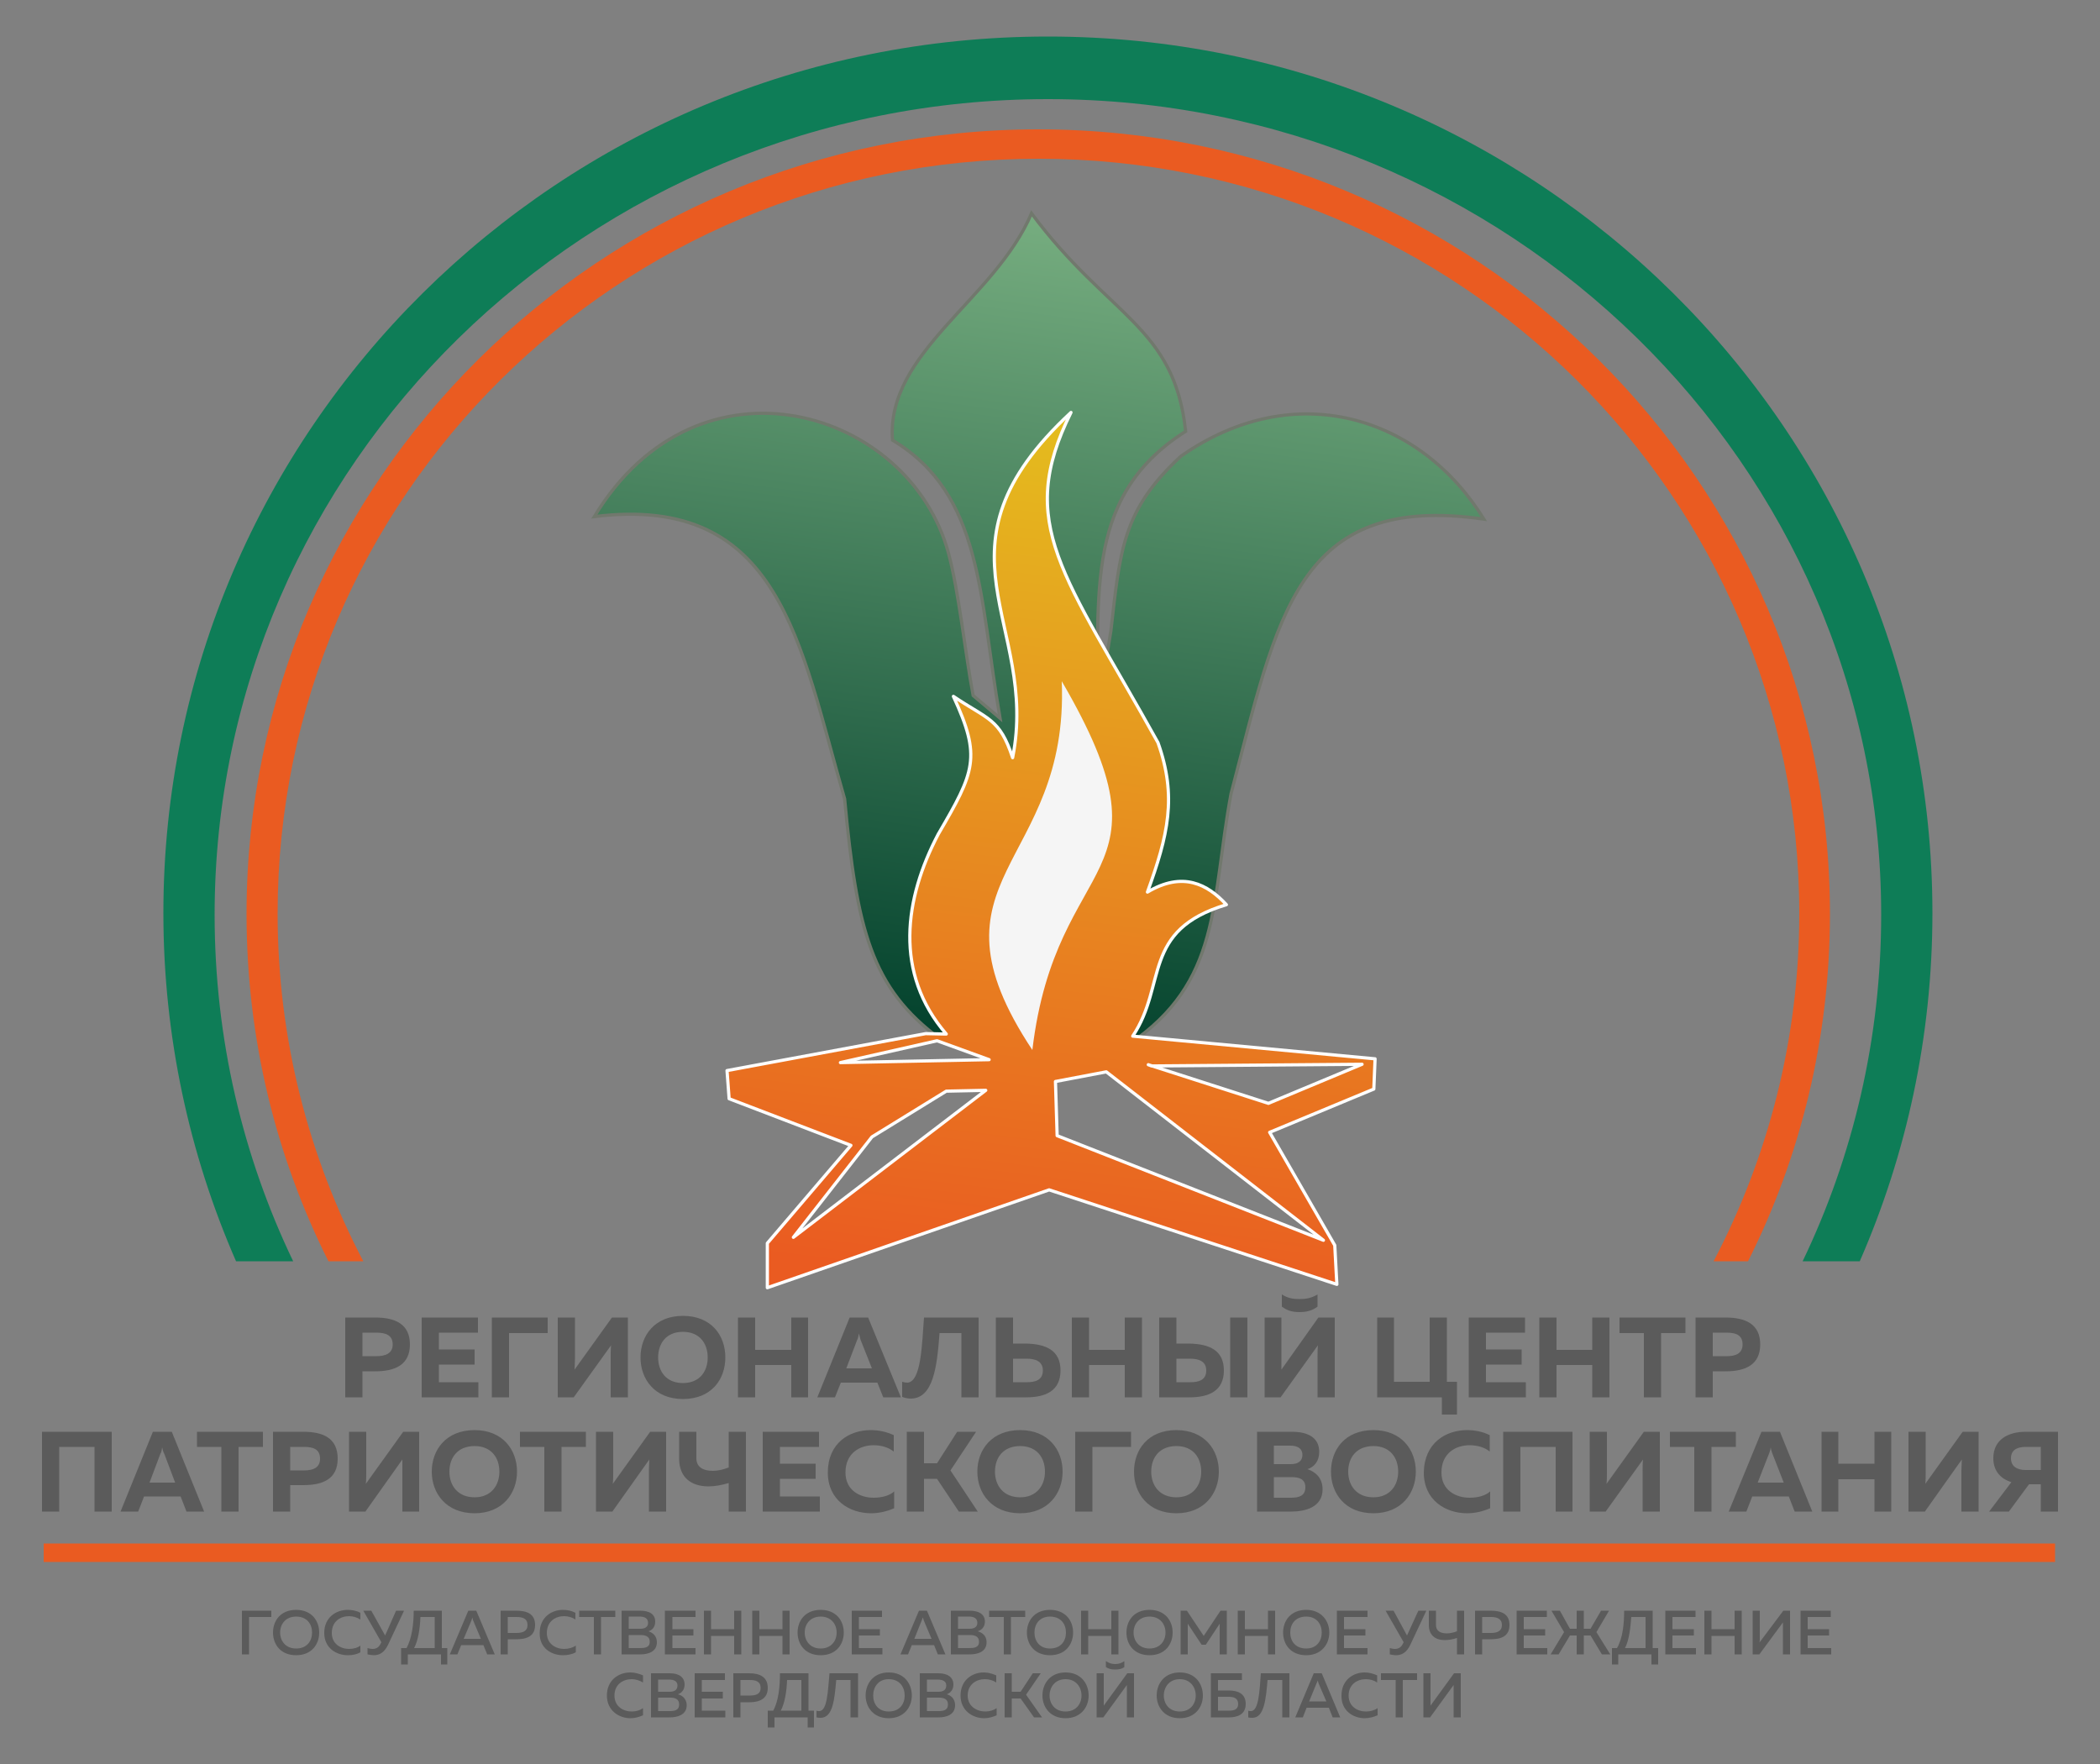
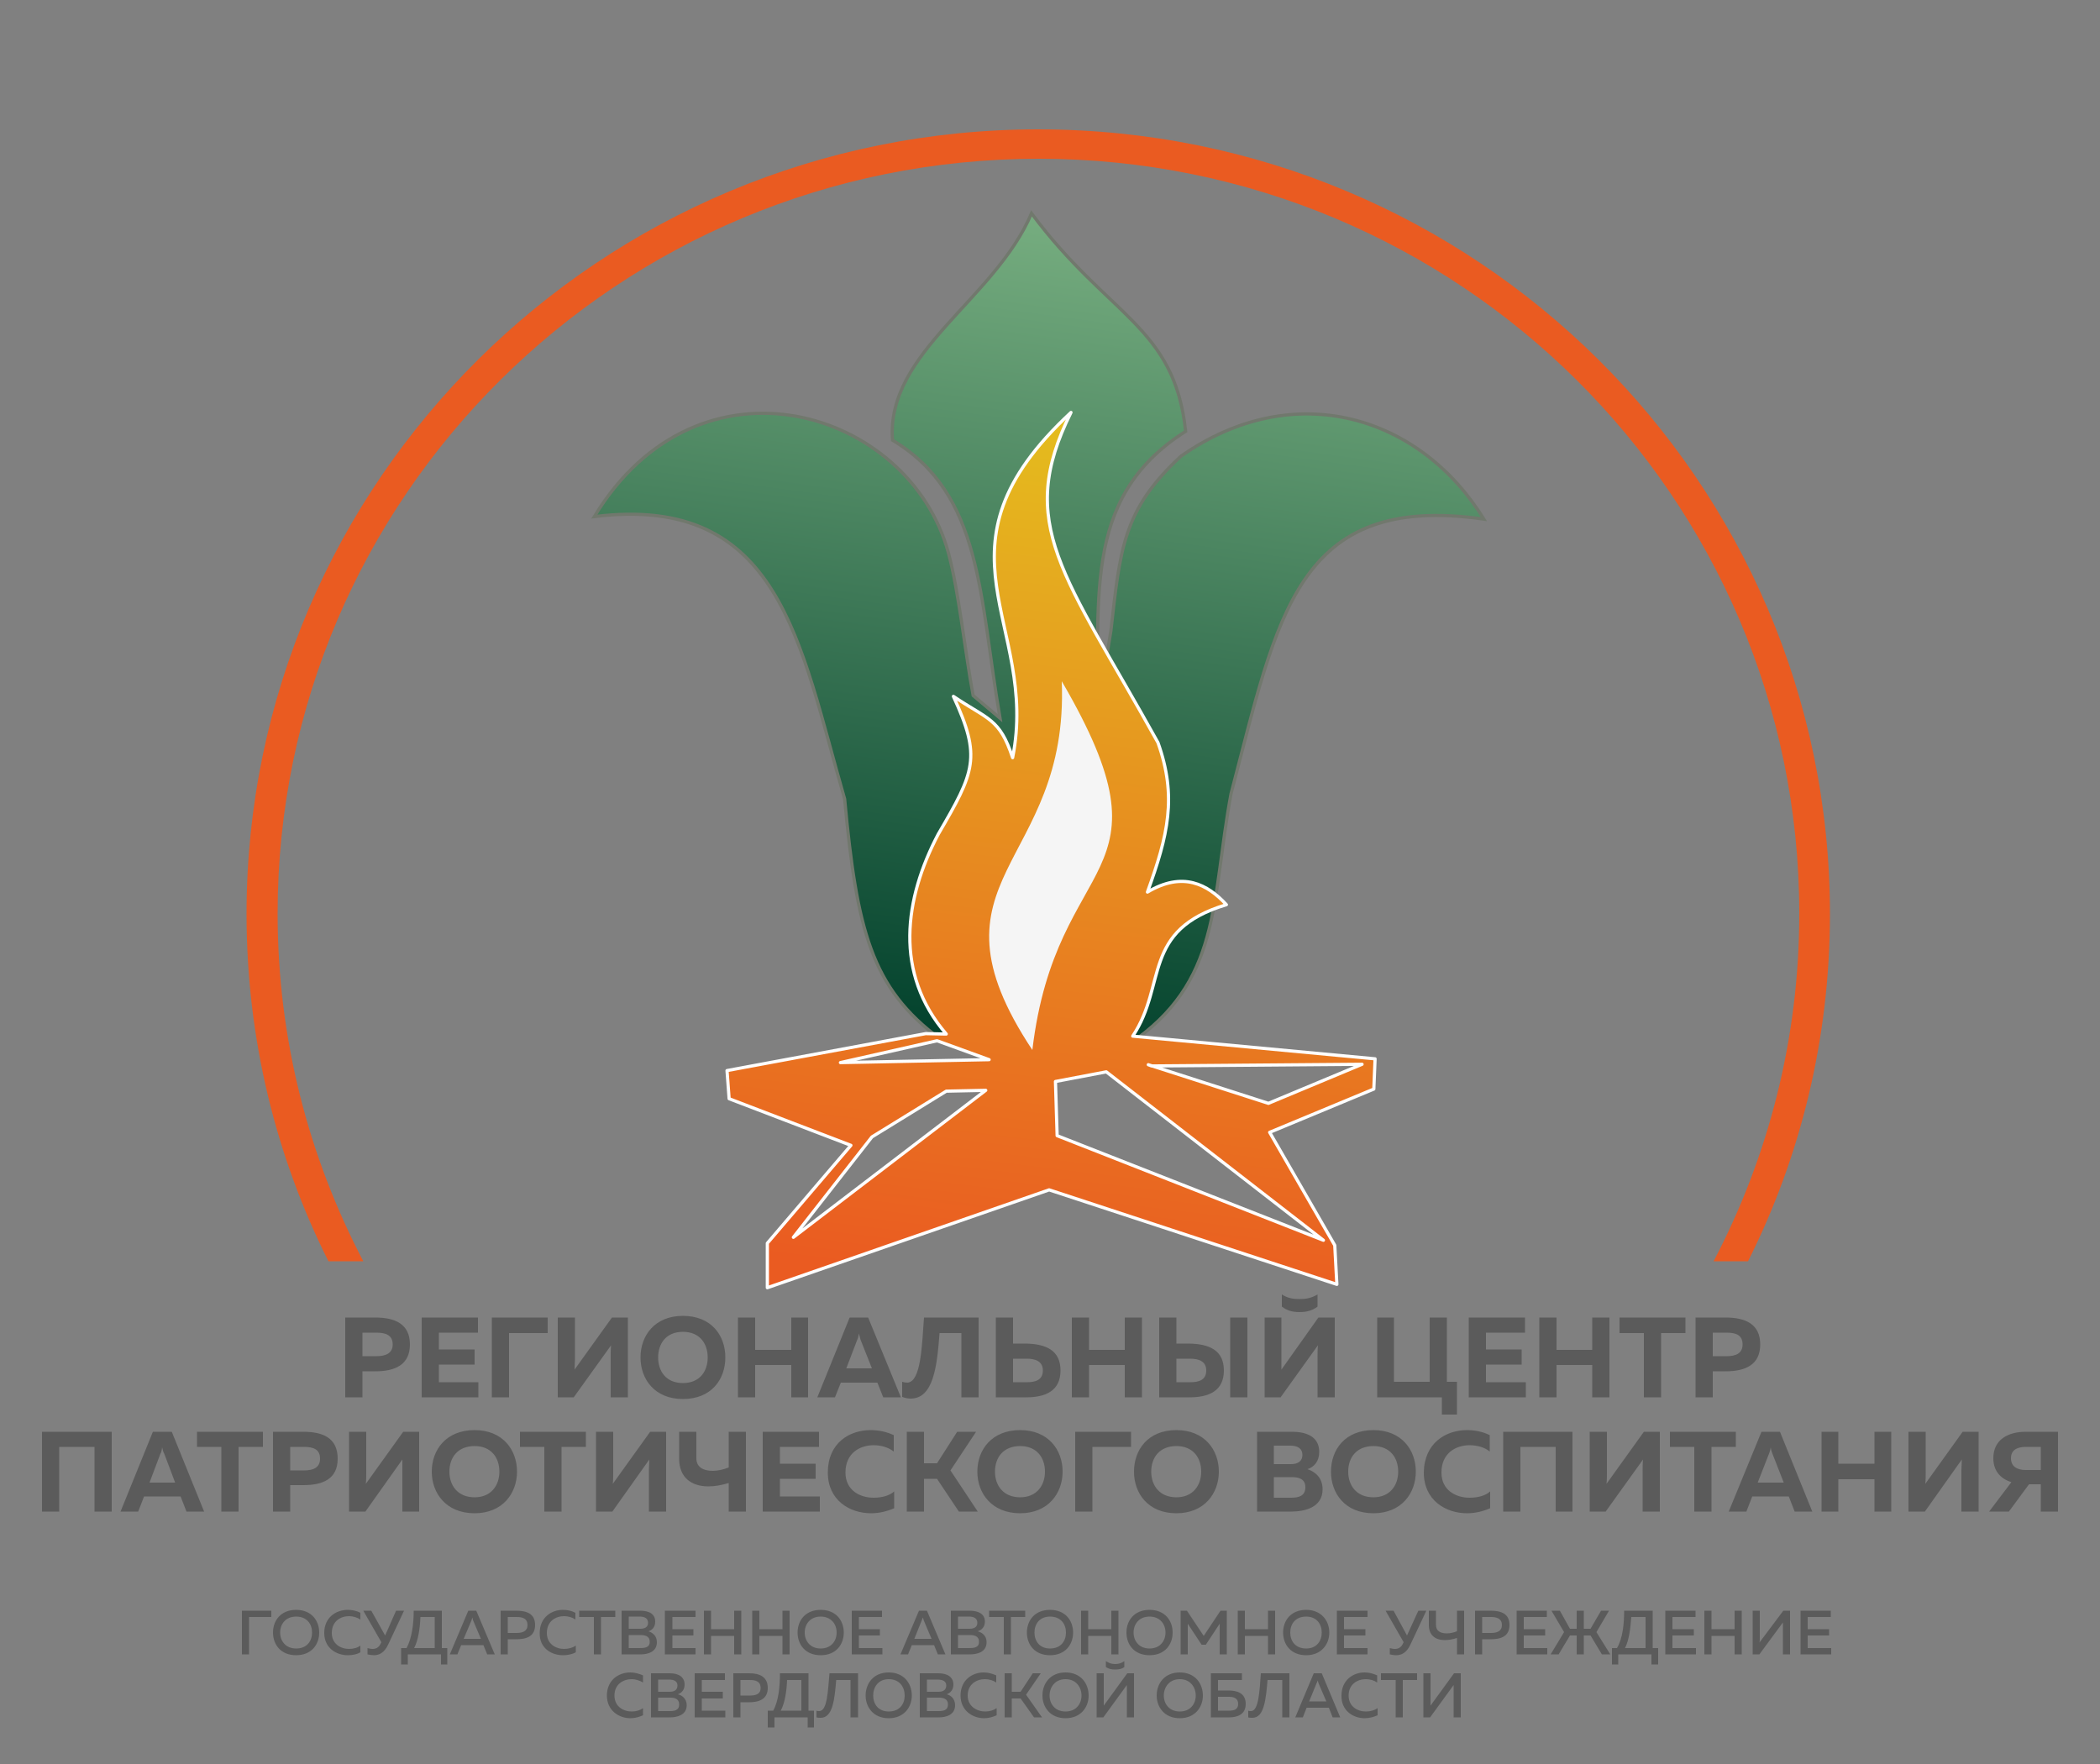
<svg xmlns="http://www.w3.org/2000/svg" xml:space="preserve" width="50mm" height="42mm" version="1.1" style="shape-rendering:geometricPrecision; text-rendering:geometricPrecision; image-rendering:optimizeQuality; fill-rule:evenodd; clip-rule:evenodd" viewBox="0 0 5000 4200">
  <rect x="0" y="0" width="5000" height="4200" fill="#808080" stroke="none" />
  <defs>
    <style type="text/css"> .str0 {stroke:#71786D;stroke-width:7.62} .str1 {stroke:#FEFEFE;stroke-width:7.62;stroke-linejoin:round} .fil5 {fill:whitesmoke} .fil2 {fill:#EA5B21} .fil1 {fill:#0E7D57} .fil0 {fill:#5B5B5B;fill-rule:nonzero} .fil4 {fill:url(#id0)} .fil3 {fill:url(#id1)} </style>
    <linearGradient id="id0" gradientUnits="userSpaceOnUse" x1="2377.25" y1="3054.85" x2="2627.43" y2="993.08">
      <stop offset="0" style="stop-opacity:1; stop-color:#EA5B21" />
      <stop offset="1" style="stop-opacity:1; stop-color:#E4BD1E" />
    </linearGradient>
    <linearGradient id="id1" gradientUnits="userSpaceOnUse" x1="2340.27" y1="2479.32" x2="2607.39" y2="515.38">
      <stop offset="0" style="stop-opacity:1; stop-color:#03422D" />
      <stop offset="1" style="stop-opacity:1; stop-color:#77AE80" />
    </linearGradient>
  </defs>
  <g id="Слой_x0020_1">
    <g id="_3149070492672">
      <path class="fil0" d="M593 3939l0 -89 53 0 0 -15 -70 0 0 104 17 0zm57 -52c0,28 18,54 55,54 37,0 55,-26 55,-54 0,-28 -18,-54 -55,-54 -37,0 -55,26 -55,54zm93 0c0,20 -12,38 -38,38 -25,0 -38,-18 -38,-38 0,-20 13,-38 38,-38 26,0 38,18 38,38zm29 1c0,36 29,53 56,53 11,0 22,-2 30,-7l0 -16c-6,5 -16,8 -27,8 -20,0 -41,-12 -41,-38 0,-28 21,-40 41,-40 10,0 19,3 27,8l0 -16c-9,-5 -20,-7 -30,-7 -28,0 -56,18 -56,55zm152 28l38 -81 -19 0 -26 59 -33 -59 -19 0 43 75 -2 4c-4,8 -10,12 -19,12 -4,0 -8,-1 -12,-2l0 15c5,1 11,2 15,2 13,0 25,-6 34,-25zm47 47l0 -24 79 0 0 24 15 0 0 -39 -13 0 0 -89 -67 0c0,30 -4,65 -17,89l-13 0 0 39 16 0zm30 -113l34 0 0 74 -49 0c10,-19 14,-48 15,-74zm88 89l9 -22 53 0 9 22 18 0 -44 -104 -19 0 -44 104 18 0zm34 -82c0,-2 1,-3 2,-6 0,3 1,4 1,6l19 45 -41 0 19 -45zm69 -22l0 104 17 0 0 -36 20 0c25,0 45,-7 45,-34 0,-27 -20,-34 -45,-34l-37 0zm64 34c0,15 -12,19 -26,19l-21 0 0 -38 21 0c15,0 26,4 26,19zm29 19c-1,36 28,53 55,53 11,0 22,-2 31,-7l0 -16c-7,5 -17,8 -28,8 -20,0 -41,-12 -41,-38 0,-28 21,-40 41,-40 10,0 20,3 27,8l0 -16c-9,-5 -19,-7 -30,-7 -27,0 -55,18 -55,55zm94 -53l0 15 35 0 0 89 17 0 0 -89 34 0 0 -15 -86 0zm101 0l0 104 45 0c16,0 39,-5 39,-29 0,-16 -11,-23 -20,-26 9,-3 16,-10 16,-23 0,-18 -14,-26 -36,-26l-44 0zm67 74c0,14 -12,15 -24,15l-26 0 0 -31 28 0c10,0 22,2 22,16zm-4 -45c0,10 -8,14 -18,14l-28 0 0 -29 26 0c12,0 20,4 20,15zm40 -29l0 104 73 0 0 -15 -55 0 0 -30 50 0 0 -15 -50 0 0 -29 55 0 0 -15 -73 0zm165 0l0 44 -55 0 0 -44 -17 0 0 104 17 0 0 -44 55 0 0 44 17 0 0 -104 -17 0zm115 0l0 44 -55 0 0 -44 -17 0 0 104 17 0 0 -44 55 0 0 44 17 0 0 -104 -17 0zm36 52c0,28 18,54 55,54 37,0 55,-26 55,-54 0,-28 -18,-54 -55,-54 -37,0 -55,26 -55,54zm93 0c0,20 -13,38 -38,38 -25,0 -38,-18 -38,-38 0,-20 13,-38 38,-38 25,0 38,18 38,38zm36 -52l0 104 73 0 0 -15 -56 0 0 -30 50 0 0 -15 -50 0 0 -29 55 0 0 -15 -72 0zm134 104l9 -22 53 0 9 22 18 0 -44 -104 -19 0 -44 104 18 0zm33 -82c1,-2 1,-3 2,-6 1,3 2,4 2,6l19 45 -41 0 18 -45zm69 -22l0 104 45 0c17,0 40,-5 40,-29 0,-16 -11,-23 -21,-26 9,-3 17,-10 17,-23 0,-18 -15,-26 -36,-26l-45 0zm67 74c0,14 -12,15 -24,15l-26 0 0 -31 29 0c9,0 21,2 21,16zm-4 -45c0,10 -8,14 -18,14l-28 0 0 -29 26 0c12,0 20,4 20,15zm28 -29l0 15 35 0 0 89 17 0 0 -89 34 0 0 -15 -86 0zm90 52c0,28 18,54 55,54 37,0 55,-26 55,-54 0,-28 -18,-54 -55,-54 -37,0 -55,26 -55,54zm93 0c0,20 -12,38 -38,38 -25,0 -37,-18 -37,-38 0,-20 12,-38 37,-38 26,0 38,18 38,38zm108 -52l0 44 -55 0 0 -44 -17 0 0 104 17 0 0 -44 55 0 0 44 17 0 0 -104 -17 0zm36 52c0,28 18,54 55,54 37,0 55,-26 55,-54 0,-28 -18,-54 -55,-54 -37,0 -55,26 -55,54zm93 0c0,20 -13,38 -38,38 -25,0 -38,-18 -38,-38 0,-20 13,-38 38,-38 25,0 38,18 38,38zm131 -52l-40 60 -40 -60 -15 0 0 104 17 0 0 -73 33 50 10 0 33 -50 0 73 17 0 0 -104 -15 0zm113 0l0 44 -55 0 0 -44 -17 0 0 104 17 0 0 -44 55 0 0 44 17 0 0 -104 -17 0zm36 52c0,28 18,54 55,54 36,0 55,-26 55,-54 0,-28 -19,-54 -55,-54 -37,0 -55,26 -55,54zm92 0c0,20 -12,38 -37,38 -26,0 -38,-18 -38,-38 0,-20 12,-38 38,-38 25,0 37,18 37,38zm36 -52l0 104 73 0 0 -15 -56 0 0 -30 51 0 0 -15 -51 0 0 -29 56 0 0 -15 -73 0zm175 81l38 -81 -19 0 -27 59 -32 -59 -19 0 43 75 -2 4c-4,8 -10,12 -19,12 -4,0 -8,-1 -12,-2l0 15c5,1 10,2 15,2 13,0 25,-6 34,-25zm128 23l0 -104 -17 0 0 49c-8,3 -16,5 -24,5 -16,0 -26,-6 -26,-20l0 -34 -17 0 0 34c0,24 15,36 38,36 10,0 19,-2 29,-5l0 39 17 0zm26 -104l0 104 17 0 0 -36 20 0c25,0 45,-7 45,-34 0,-27 -20,-34 -45,-34l-37 0zm64 34c0,15 -12,19 -26,19l-21 0 0 -38 21 0c14,0 26,4 26,19zm35 -34l0 104 73 0 0 -15 -56 0 0 -30 51 0 0 -15 -51 0 0 -29 55 0 0 -15 -72 0zm100 104l27 -45 16 0 0 45 17 0 0 -45 16 0 27 45 20 0 -33 -53 30 -51 -19 0 -25 43 -16 0 0 -43 -17 0 0 43 -16 0 -24 -43 -20 0 30 51 -32 53 19 0zm142 24l0 -24 79 0 0 24 16 0 0 -39 -13 0 0 -89 -68 0c0,30 -3,65 -17,89l-12 0 0 39 15 0zm31 -113l34 0 0 74 -49 0c10,-19 13,-48 15,-74zm81 -15l0 104 73 0 0 -15 -56 0 0 -30 51 0 0 -15 -51 0 0 -29 55 0 0 -15 -72 0zm165 0l0 44 -55 0 0 -44 -17 0 0 104 17 0 0 -44 55 0 0 44 17 0 0 -104 -17 0zm132 104l0 -104 -16 0 -57 76c1,-3 1,-7 1,-11l0 -65 -17 0 0 104 16 0 56 -76c0,3 0,7 0,11l0 65 17 0zm25 -104l0 104 73 0 0 -15 -56 0 0 -30 51 0 0 -15 -51 0 0 -29 55 0 0 -15 -72 0zm-2842 202c0,36 29,54 56,54 11,0 21,-3 30,-7l0 -17c-7,5 -16,8 -27,8 -20,0 -41,-12 -41,-38 0,-27 21,-39 41,-39 9,0 19,3 27,8l0 -17c-9,-4 -20,-7 -30,-7 -28,0 -56,18 -56,55zm105 -53l0 105 45 0c16,0 40,-5 40,-29 0,-16 -12,-24 -21,-26 9,-3 16,-11 16,-23 0,-18 -14,-27 -35,-27l-45 0zm67 74c0,15 -12,16 -24,16l-26 0 0 -32 29 0c9,0 21,2 21,16zm-4 -45c0,11 -8,15 -18,15l-28 0 0 -29 26 0c12,0 20,4 20,14zm41 -29l0 105 73 0 0 -16 -56 0 0 -29 50 0 0 -16 -50 0 0 -28 55 0 0 -16 -72 0zm92 0l0 105 17 0 0 -36 21 0c24,0 44,-8 44,-34 0,-27 -20,-35 -44,-35l-38 0zm65 35c0,15 -12,18 -26,18l-22 0 0 -37 22 0c14,0 26,3 26,19zm33 94l0 -24 79 0 0 24 15 0 0 -40 -13 0 0 -89 -68 0c0,31 -3,65 -16,89l-13 0 0 40 16 0zm30 -113l34 0 0 73 -49 0c10,-19 14,-47 15,-73zm101 -16c-4,42 -5,89 -24,90 -3,0 -5,0 -7,-1l0 16c4,1 7,1 10,1 29,0 33,-44 37,-90l34 0 0 89 18 0 0 -105 -68 0zm86 53c0,27 18,54 55,54 37,0 55,-27 55,-54 0,-28 -18,-55 -55,-55 -37,0 -55,27 -55,55zm93 0c0,20 -12,38 -38,38 -25,0 -37,-18 -37,-38 0,-20 12,-39 37,-39 26,0 38,19 38,39zm36 -53l0 105 45 0c16,0 39,-5 39,-29 0,-16 -11,-24 -20,-26 9,-3 16,-11 16,-23 0,-18 -14,-27 -36,-27l-44 0zm67 74c0,15 -12,16 -24,16l-26 0 0 -32 28 0c10,0 22,2 22,16zm-4 -45c0,11 -8,15 -18,15l-28 0 0 -29 25 0c13,0 21,4 21,14zm34 24c0,36 29,54 56,54 11,0 21,-3 30,-7l0 -17c-7,5 -17,8 -27,8 -20,0 -42,-12 -42,-38 0,-27 21,-39 41,-39 10,0 20,3 27,8l0 -17c-9,-4 -19,-7 -30,-7 -27,0 -55,18 -55,55zm122 52l0 -45 21 0 32 45 19 0 -38 -54 35 -51 -19 0 -29 44 -21 0 0 -44 -17 0 0 105 17 0zm73 -52c0,27 18,54 55,54 37,0 55,-27 55,-54 0,-28 -18,-55 -55,-55 -37,0 -55,27 -55,55zm93 0c0,20 -13,38 -38,38 -25,0 -38,-18 -38,-38 0,-20 13,-39 38,-39 25,0 38,19 38,39zm108 52l0 -65c0,-4 0,-8 0,-12l-56 77 -16 0 0 -105 17 0 0 65c0,4 0,8 0,12l56 -77 16 0 0 105 -17 0zm-6 -120l0 -14c-7,5 -14,7 -22,7 -8,0 -14,-2 -22,-7l0 14c7,5 14,6 22,6 8,0 16,-1 22,-6zm77 68c0,27 18,54 55,54 37,0 55,-27 55,-54 0,-28 -18,-55 -55,-55 -37,0 -55,27 -55,55zm93 0c0,20 -13,38 -38,38 -25,0 -38,-18 -38,-38 0,-20 13,-39 38,-39 25,0 38,19 38,39zm53 -12l0 -25 57 0 0 -16 -74 0 0 105 43 0c19,0 40,-6 40,-32 0,-26 -21,-32 -40,-32l-26 0zm0 48l0 -33 26 0c11,0 22,3 22,17 0,14 -11,16 -22,16l-26 0zm102 -89c-3,42 -5,89 -23,90 -3,0 -5,0 -7,-1l0 16c3,1 7,1 10,1 28,0 32,-44 36,-90l35 0 0 89 17 0 0 -105 -68 0zm100 105l9 -23 53 0 9 23 18 0 -44 -105 -19 0 -44 105 18 0zm33 -82c1,-2 2,-4 2,-6 1,2 2,4 2,6l19 44 -41 0 18 -44zm59 30c-1,36 28,54 55,54 11,0 22,-3 31,-7l0 -17c-7,5 -17,8 -28,8 -20,0 -41,-12 -41,-38 0,-27 21,-39 41,-39 10,0 20,3 27,8l0 -17c-9,-4 -19,-7 -30,-7 -27,0 -55,18 -55,55zm94 -53l0 16 35 0 0 89 17 0 0 -89 34 0 0 -16 -86 0zm190 105l0 -105 -16 0 -56 77c0,-4 0,-8 0,-12l0 -65 -17 0 0 105 16 0 56 -77c0,4 0,8 0,12l0 65 17 0z" />
-       <path class="fil1" d="M2495 87c1163,0 2106,935 2106,2087 0,294 -62,575 -173,829l-136 0c120,-250 187,-530 187,-825 0,-1072 -888,-1942 -1984,-1942 -1096,0 -1984,870 -1984,1942 0,295 67,575 187,825l-136 0c-111,-254 -173,-535 -173,-829 0,-1152 943,-2087 2106,-2087z" />
      <path class="fil2" d="M2472 308c1041,0 1885,837 1885,1868 0,297 -70,578 -195,827l-82 0c130,-248 204,-529 204,-828 0,-992 -811,-1797 -1811,-1797 -1001,0 -1812,805 -1812,1797 0,299 74,580 204,828l-83 0c-125,-249 -195,-530 -195,-827 0,-1031 844,-1868 1885,-1868z" />
      <path class="fil0" d="M822 3137l0 190 41 0 0 -62 31 0c46,0 82,-15 82,-64 0,-49 -36,-64 -82,-64l-72 0zm113 64c0,22 -18,28 -39,28l-33 0 0 -56 33 0c21,0 39,5 39,28zm69 -64l0 190 135 0 0 -36 -94 0 0 -42 85 0 0 -36 -85 0 0 -40 93 0 0 -36 -134 0zm208 190l0 -153 92 0 0 -37 -133 0 0 190 41 0zm283 0l0 -190 -38 0 -89 124c0,-8 1,-17 1,-26l0 -98 -41 0 0 190 38 0 89 -124c-1,8 -1,17 -1,26l0 98 41 0zm30 -95c0,52 34,99 101,99 68,0 101,-47 101,-99 0,-52 -33,-99 -101,-99 -67,0 -101,47 -101,99zm160 0c0,33 -19,61 -59,61 -40,0 -59,-28 -59,-61 0,-33 19,-61 59,-61 40,0 59,28 59,61zm199 -95l0 77 -86 0 0 -77 -41 0 0 190 41 0 0 -77 86 0 0 77 40 0 0 -190 -40 0zm104 190l14 -35 87 0 14 35 42 0 -78 -190 -44 0 -77 190 42 0zm53 -137c2,-4 3,-8 4,-15 2,7 3,11 4,15l27 68 -61 0 26 -68zm159 -53c-5,67 -7,152 -39,155 -5,0 -9,-1 -13,-2l0 36c8,3 15,4 21,4 53,-1 62,-75 68,-156l52 0 0 153 41 0 0 -190 -130 0zm243 190c46,0 82,-15 82,-64 0,-49 -36,-63 -82,-64l-31 0 0 -62 -41 0 0 190 72 0zm-31 -92l33 0c20,0 38,6 38,28 0,23 -18,28 -38,28l-33 0 0 -56zm266 -98l0 77 -85 0 0 -77 -41 0 0 190 41 0 0 -77 85 0 0 77 41 0 0 -190 -41 0zm154 190c46,0 82,-15 82,-64 0,-49 -36,-63 -82,-64l-31 0 0 -62 -41 0 0 190 72 0zm-31 -92l33 0c20,0 38,6 38,28 0,23 -18,28 -38,28l-33 0 0 -56zm169 92l0 -190 -41 0 0 190 41 0zm167 0l0 -98c0,-9 0,-18 1,-26l-89 124 -38 0 0 -190 40 0 0 98c0,9 0,18 0,26l88 -124 39 0 0 190 -41 0zm0 -216l0 -29c-15,9 -28,11 -43,11 -15,0 -28,-2 -42,-11l0 29c12,9 24,13 42,13 18,0 31,-4 43,-13zm332 257l0 -78 -24 0 0 -153 -41 0 0 153 -85 0 0 -153 -40 0 0 190 154 0 0 41 36 0zm28 -231l0 190 136 0 0 -36 -95 0 0 -42 85 0 0 -36 -85 0 0 -40 93 0 0 -36 -134 0zm294 0l0 77 -85 0 0 -77 -41 0 0 190 41 0 0 -77 85 0 0 77 41 0 0 -190 -41 0zm65 0l0 37 58 0 0 153 41 0 0 -153 58 0 0 -37 -157 0zm181 0l0 190 41 0 0 -62 31 0c46,0 82,-15 82,-64 0,-49 -36,-64 -82,-64l-72 0zm112 64c0,22 -17,28 -38,28l-33 0 0 -56 33 0c21,0 38,5 38,28zm-4008 398l0 -154 84 0 0 154 41 0 0 -190 -166 0 0 190 41 0zm188 0l14 -36 87 0 14 36 42 0 -77 -190 -45 0 -77 190 42 0zm53 -138c2,-3 3,-7 4,-15 2,8 3,12 5,15l26 69 -61 0 26 -69zm87 -52l0 36 58 0 0 154 41 0 0 -154 58 0 0 -36 -157 0zm181 0l0 190 41 0 0 -63 31 0c46,0 82,-14 82,-63 0,-50 -36,-64 -82,-64l-72 0zm112 64c0,22 -17,28 -38,28l-33 0 0 -56 33 0c21,0 38,5 38,28zm236 126l0 -190 -38 0 -89 124c1,-8 1,-18 1,-26l0 -98 -41 0 0 190 39 0 88 -124c0,8 0,17 0,26l0 98 40 0zm30 -95c0,51 34,99 102,99 67,0 101,-48 101,-99 0,-52 -34,-99 -101,-99 -68,0 -102,47 -102,99zm161 0c0,33 -20,61 -59,61 -40,0 -60,-28 -60,-61 0,-34 20,-61 60,-61 39,0 59,27 59,61zm49 -95l0 36 58 0 0 154 41 0 0 -154 58 0 0 -36 -157 0zm348 190l0 -190 -38 0 -89 124c1,-8 1,-18 1,-26l0 -98 -41 0 0 190 39 0 88 -124c0,8 -1,17 -1,26l0 98 41 0zm190 0l0 -190 -41 0 0 85c-13,5 -26,8 -38,8 -23,0 -39,-9 -39,-30l0 -63 -41 0 0 64c0,44 28,66 70,66 15,0 31,-3 48,-8l0 68 41 0zm40 -190l0 190 136 0 0 -36 -95 0 0 -42 85 0 0 -36 -85 0 0 -40 93 0 0 -36 -134 0zm155 97c0,66 52,97 103,97 20,0 39,-5 55,-12l0 -40c-11,10 -29,15 -49,15 -33,0 -67,-18 -67,-60 0,-46 34,-65 67,-65 18,0 35,5 48,15l0 -39c-17,-8 -36,-12 -55,-12 -51,0 -102,31 -102,101zm229 93l0 -78 31 0 52 78 45 0 -65 -98 61 -92 -45 0 -48 75 -31 0 0 -75 -41 0 0 190 41 0zm127 -95c0,51 34,99 102,99 67,0 101,-48 101,-99 0,-52 -34,-99 -101,-99 -68,0 -102,47 -102,99zm161 0c0,33 -20,61 -59,61 -40,0 -60,-28 -60,-61 0,-34 20,-61 60,-61 39,0 59,27 59,61zm113 95l0 -154 92 0 0 -36 -133 0 0 190 41 0zm99 -95c0,51 33,99 101,99 67,0 101,-48 101,-99 0,-52 -34,-99 -101,-99 -68,0 -101,47 -101,99zm160 0c0,33 -20,61 -59,61 -40,0 -60,-28 -60,-61 0,-34 20,-61 60,-61 39,0 59,27 59,61zm133 -95l0 190 81 0c33,0 75,-10 75,-53 0,-28 -18,-42 -36,-48 16,-5 28,-19 28,-41 0,-33 -25,-48 -65,-48l-83 0zm115 132c0,21 -16,25 -34,25l-41 0 0 -49 43 0c16,0 32,4 32,24zm-7 -77c0,15 -11,22 -27,22l-41 0 0 -44 39 0c18,0 29,7 29,22zm68 40c0,51 33,99 101,99 67,0 101,-48 101,-99 0,-52 -34,-99 -101,-99 -68,0 -101,47 -101,99zm160 0c0,33 -20,61 -59,61 -40,0 -60,-28 -60,-61 0,-34 20,-61 60,-61 39,0 59,27 59,61zm61 2c0,66 52,97 103,97 20,0 39,-5 55,-12l0 -40c-11,10 -29,15 -49,15 -33,0 -67,-18 -67,-60 0,-46 34,-65 67,-65 18,0 36,5 48,15l0 -39c-16,-8 -35,-12 -54,-12 -51,0 -102,31 -103,101zm230 93l0 -154 84 0 0 154 40 0 0 -190 -165 0 0 190 41 0zm332 0l0 -190 -38 0 -89 124c1,-8 1,-18 1,-26l0 -98 -41 0 0 190 38 0 89 -124c-1,8 -1,17 -1,26l0 98 41 0zm24 -190l0 36 58 0 0 154 41 0 0 -154 58 0 0 -36 -157 0zm182 190l14 -36 87 0 14 36 42 0 -77 -190 -44 0 -78 190 42 0zm54 -138c1,-3 3,-7 4,-15 1,8 3,12 4,15l27 69 -62 0 27 -69zm251 -52l0 76 -86 0 0 -76 -40 0 0 190 40 0 0 -77 86 0 0 77 40 0 0 -190 -40 0zm248 190l0 -190 -38 0 -89 124c1,-8 1,-18 1,-26l0 -98 -41 0 0 190 39 0 88 -124c0,8 -1,17 -1,26l0 98 41 0zm72 0l48 -65 28 0 0 65 41 0 0 -190 -77 0c-41,0 -77,18 -77,63 0,31 18,49 43,57l-53 70 47 0zm5 -127c0,-19 14,-27 35,-27l36 0 0 55 -36 0c-21,0 -35,-9 -35,-28z" />
-       <polygon class="fil2" points="104,3675 4893,3675 4893,3719 104,3719 " />
      <g>
        <path class="fil3 str0" d="M2239 2474c-165,-121 -199,-261 -228,-572 -107,-370 -153,-727 -596,-672 249,-410 750,-256 843,86 25,92 40,239 59,340l64 54c-50,-290 -41,-533 -256,-662 -16,-209 244,-335 331,-540 184,247 340,268 367,519 -257,163 -197,414 -215,700l37 -225c22,-194 28,-288 167,-416 272,-190 571,-94 721,150 -447,-64 -491,232 -602,654 -48,259 -22,448 -244,597l-448 -13z" />
        <path class="fil4 str1" d="M1827 3066l0 -106 199 -233 -290 -111 -5 -67 473 -88 49 1c-125,-145 -100,-322 -19,-476 87,-149 103,-183 36,-328 83,56 110,52 141,146 64,-321 -213,-496 139,-822 -133,267 -17,383 207,786 46,129 24,221 -25,356 84,-50 143,-19 188,30 -203,61 -141,190 -223,313l577 54 -3 72 -248 103 155 269 5 93 -685 -225 -671 233zm174 -536l354 -7 -124 -45 -230 52zm733 5l286 92 223 -93 -501 4 -8 -3zm-221 40l4 129 634 249 -517 -401 -121 23zm-260 23l-177 109 -187 239 458 -350 -94 2z" />
        <path class="fil5" d="M2528 1622c281,482 -13,399 -70,878 -274,-413 88,-435 70,-878z" />
      </g>
    </g>
  </g>
</svg>